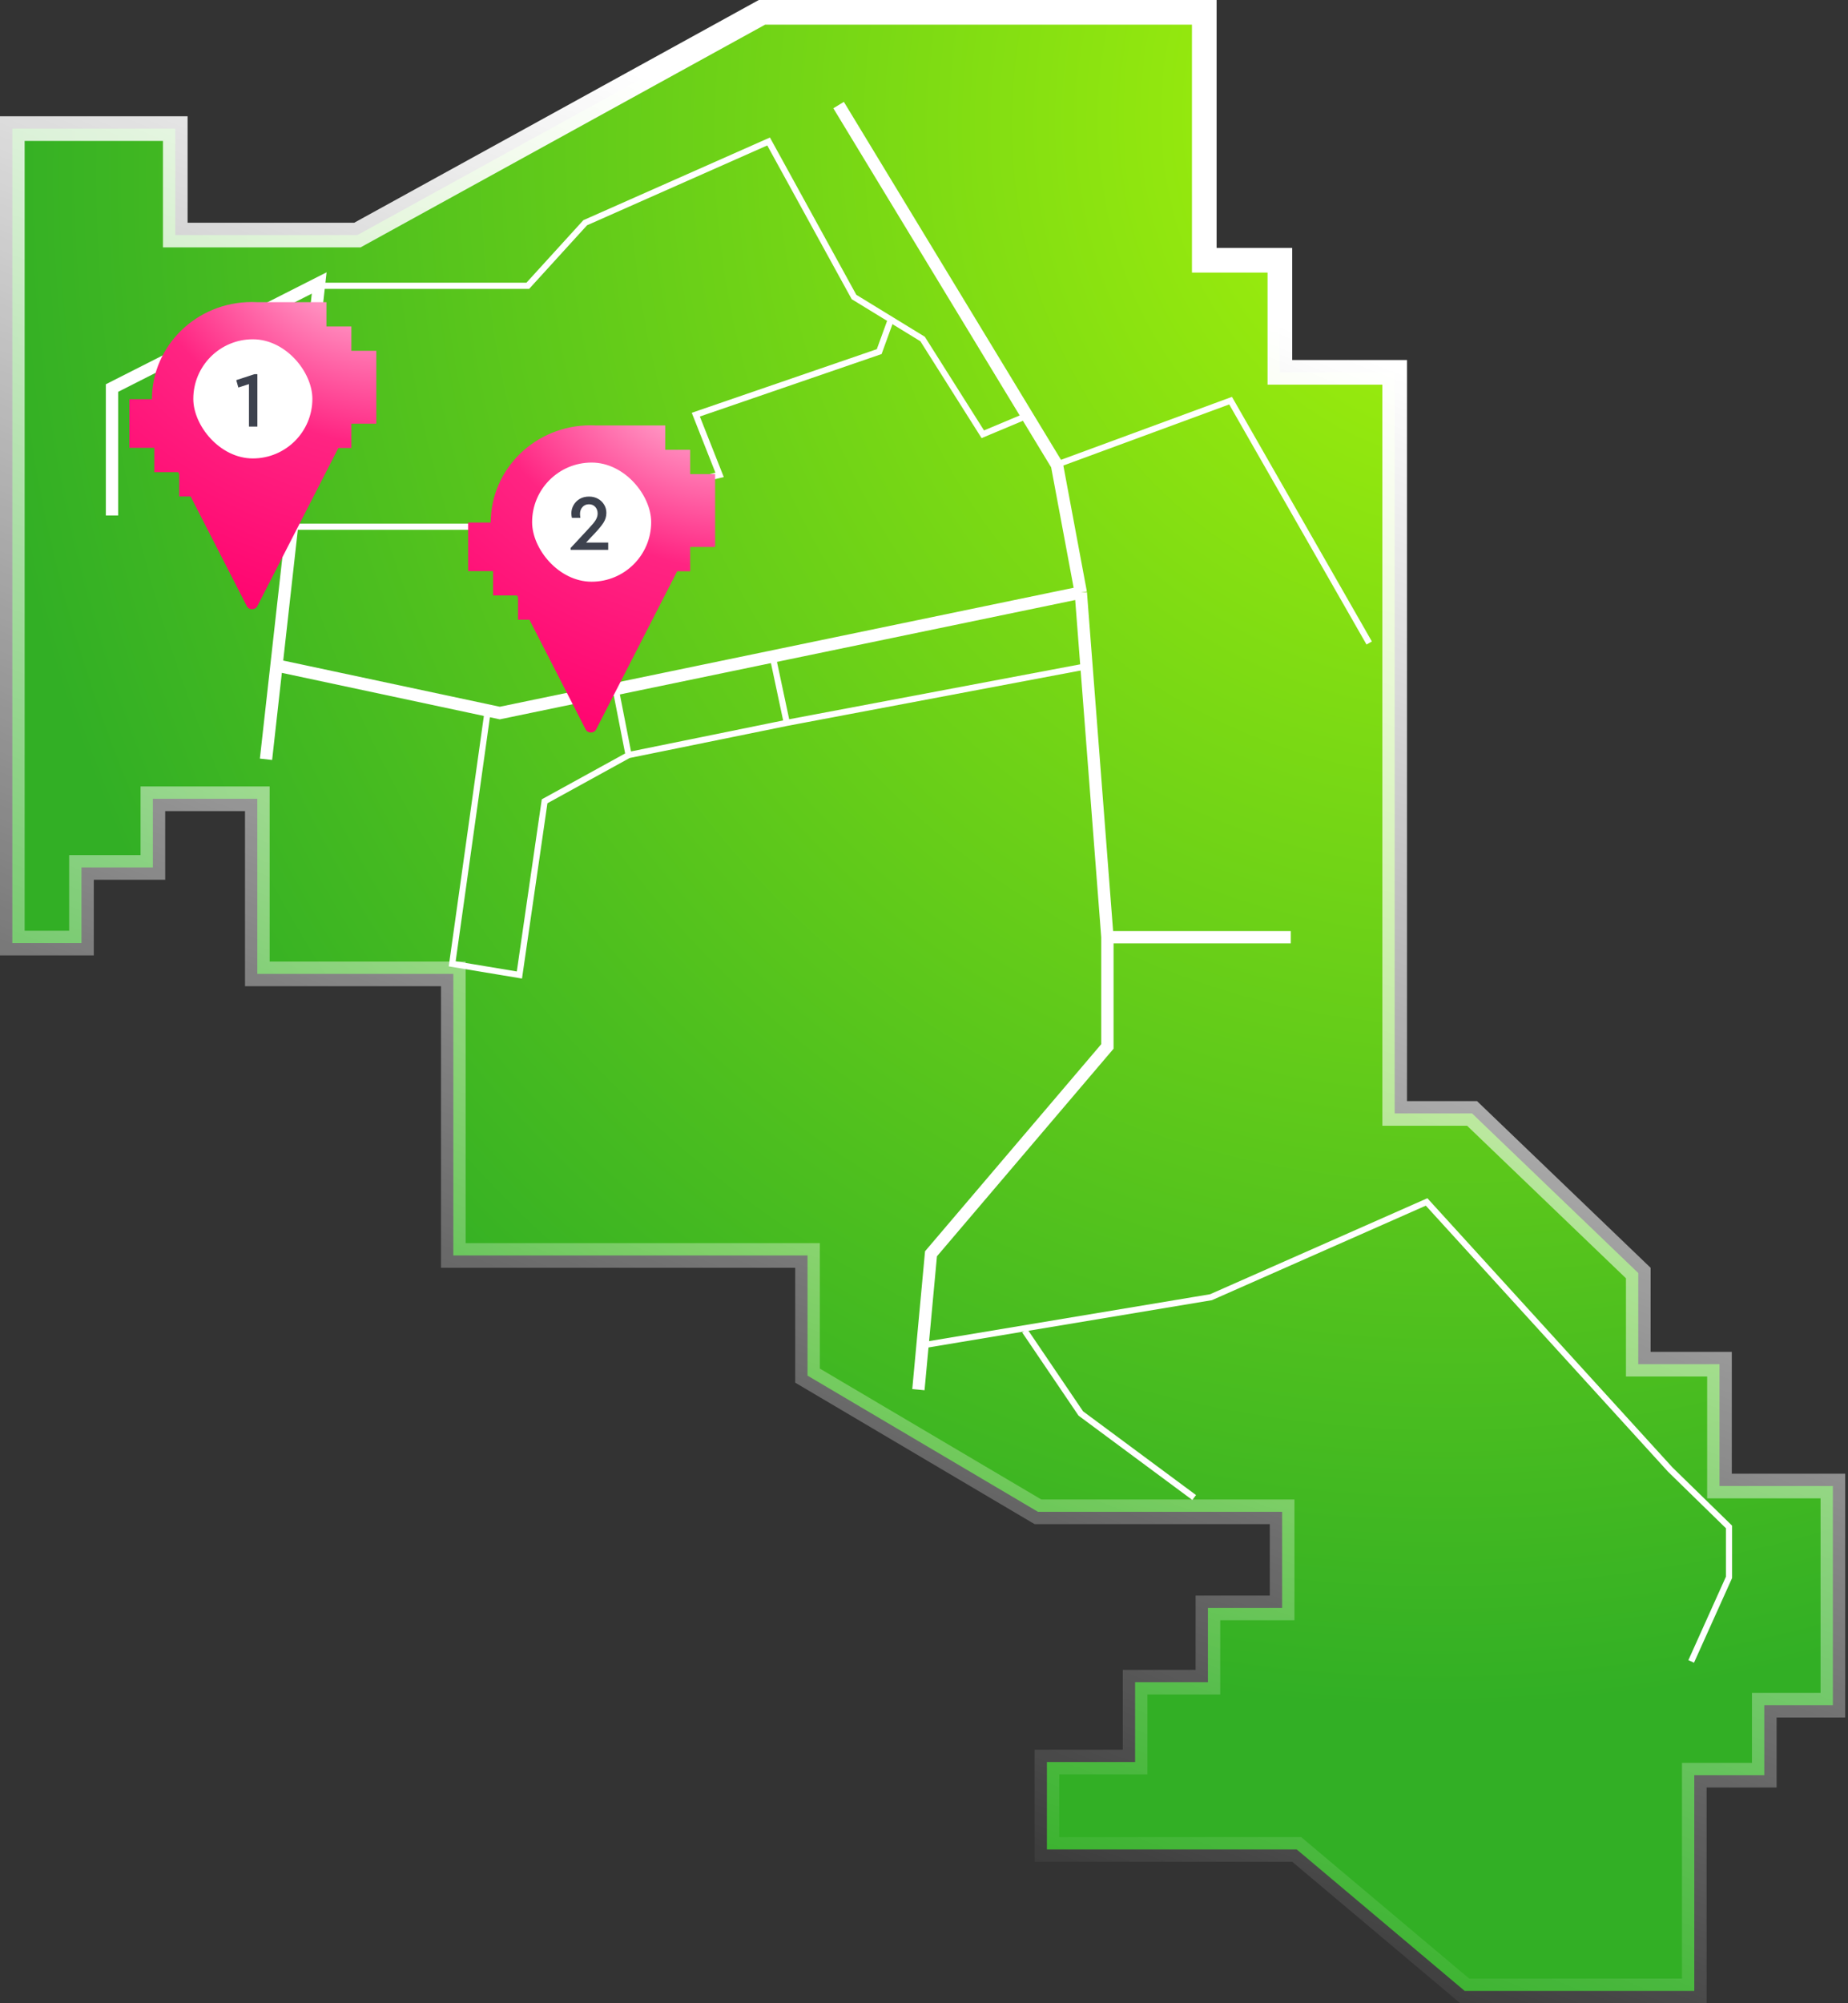
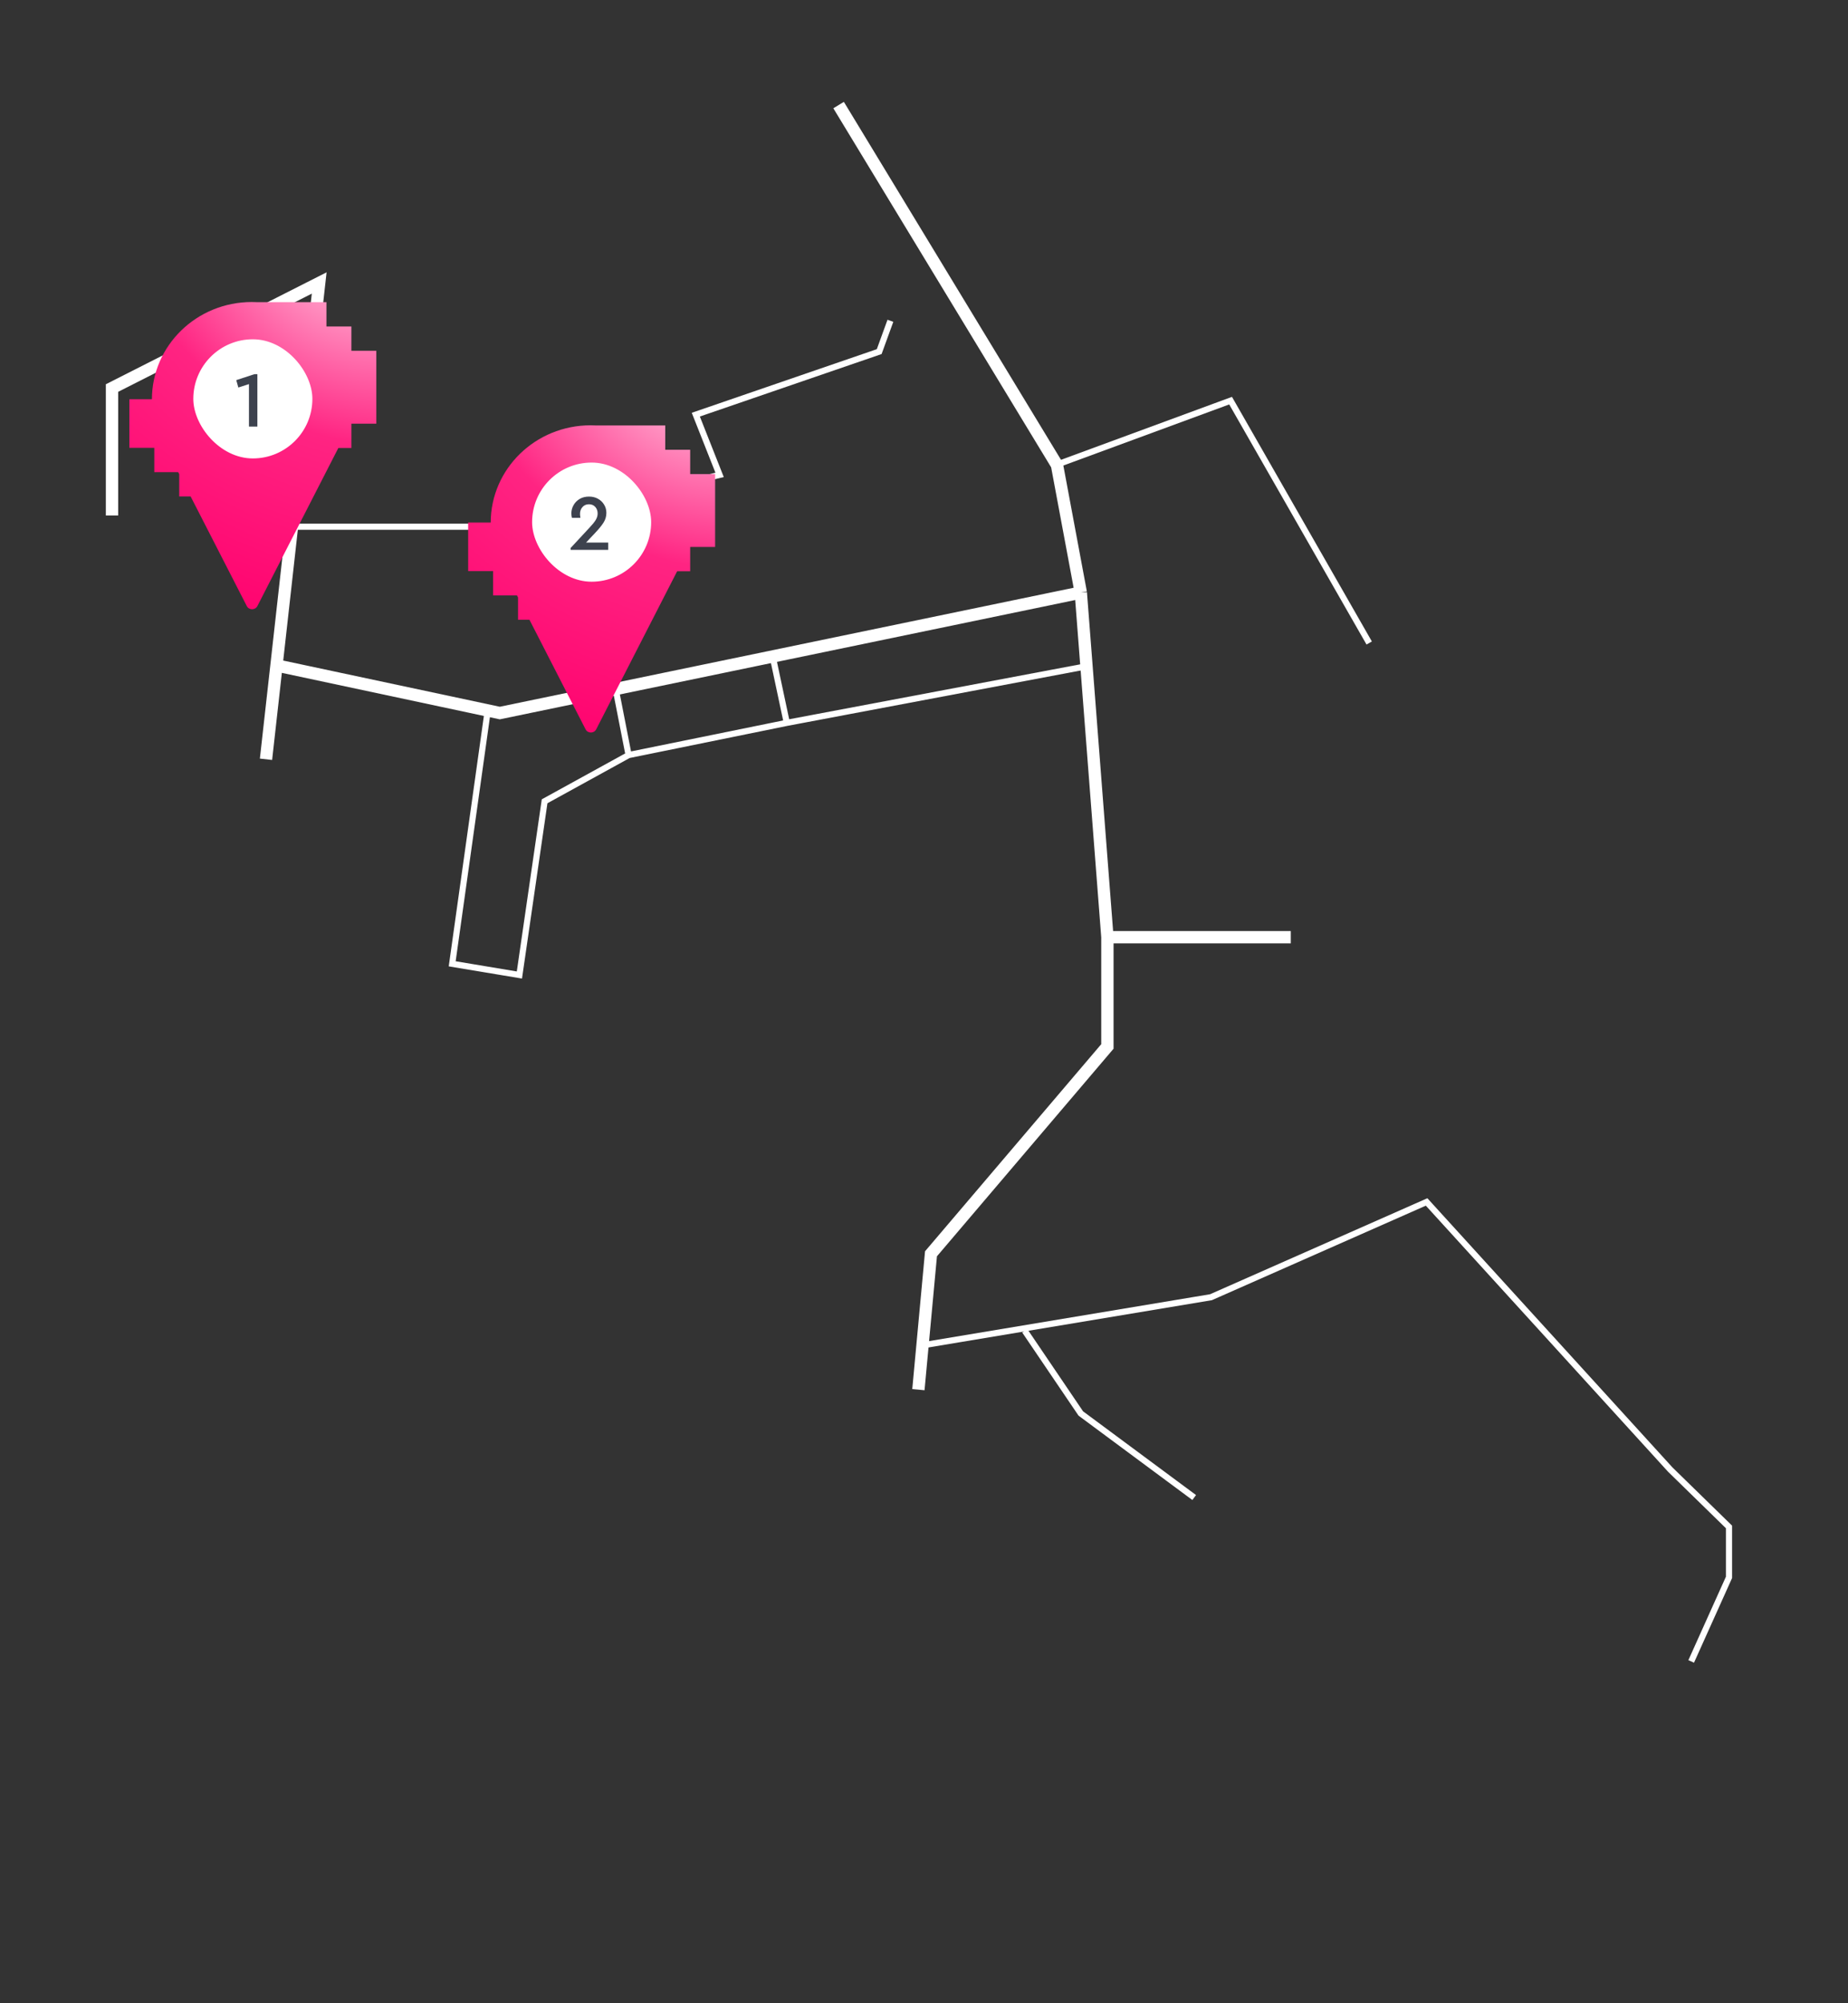
<svg xmlns="http://www.w3.org/2000/svg" width="300" height="325" viewBox="0 0 300 325" fill="none">
  <rect x="0" y="0" width="300" height="325" fill="#333333" stroke="none" />
-   <path d="M195.5 2V42.227H207.772V60.409H226.409V180.637H238.969L265.954 206.534V221.318H279.137V241.091H297.546V276.637H286.409V288H275.046V323H237.775L211.061 300.516L210.502 300.046H169.954V285.863H184.272V272.909H196.091V260.863H208.137V245.272H168.5L131.091 223.176V203.682H73.591V158H41.773V129.591H24.818V140.728H13.227V153H2V20.863H28.454V38.137H58.014L58.464 37.889L123.694 2H195.5Z" fill="url(#paint0_radial_29_215)" stroke="url(#paint1_linear_29_215)" stroke-width="4" />
  <path d="M43.182 123.182L44.884 107.955M44.884 107.955L51.818 45.909L18.182 62.955V83.636M44.884 107.955L81.136 115.682L175.455 96.136M175.455 96.136L171.591 75.455L136.136 17.046M175.455 96.136L179.773 152.046M179.773 152.046H209.545M179.773 152.046V169.773L151.136 203.409L149.091 225.455" stroke="white" stroke-width="2" />
  <path d="M150.227 218.182L196.591 210.454L231.591 195L271.136 238.409L280.682 247.727V255.909L274.545 269.545" stroke="white" />
  <path d="M166.363 215.909L175.454 229.318L193.863 242.955" stroke="white" />
  <path d="M171.363 75.455L199.772 65L222.272 104.318" stroke="white" />
-   <path d="M166.591 67.5L159.546 70.454L149.773 55L138.636 48.182L124.773 22.954L95 36.136L85.682 46.364H52.273" stroke="white" />
  <path d="M79.09 115.909L73.409 156.364L84.318 158.182L88.409 130L102.045 122.5M102.045 122.5L99.999 112.045M102.045 122.5L127.727 117.273M127.727 117.273L125.454 106.591M127.727 117.273L175.909 108.182" stroke="white" />
  <path d="M47.728 85.454H81.819L116.819 77.045L112.955 67.273L142.728 57.045L144.546 52.045" stroke="white" />
  <path fill-rule="evenodd" clip-rule="evenodd" d="M40.873 49C41.175 49 41.475 49.008 41.773 49.024H52.995V52.967H57.042V56.91H61.09V68.739H57.042V72.681H54.925L41.785 98.322C41.43 99.015 40.415 99.015 40.06 98.322L30.948 80.543H29.095V76.927L28.927 76.6H25.047V72.657H21V64.772H24.662C24.673 56.059 31.927 49 40.873 49ZM43.852 58.501C40.461 56.904 36.383 58.288 34.744 61.591C33.104 64.894 34.524 68.867 37.915 70.464C41.306 72.061 45.384 70.677 47.024 67.374C48.663 64.071 47.243 60.099 43.852 58.501Z" fill="url(#paint2_radial_29_215)" />
  <rect x="31.703" y="55.367" width="18.685" height="18.685" rx="9.342" fill="white" />
  <rect x="31.703" y="55.367" width="18.685" height="18.685" rx="9.342" stroke="white" stroke-width="0.644" />
  <path d="M41.305 60.705H41.782V69.209H40.416V62.315L38.69 62.87L38.355 61.671L41.305 60.705Z" fill="#3D424E" />
  <path fill-rule="evenodd" clip-rule="evenodd" d="M95.873 69C96.175 69 96.475 69.008 96.773 69.024H107.995V72.967H112.042V76.91H116.09V88.739H112.042V92.681H109.926L96.785 118.322C96.43 119.015 95.415 119.015 95.06 118.322L85.948 100.543H84.095V96.927L83.927 96.6H80.047V92.657H76V84.772H79.662C79.673 76.059 86.927 69 95.873 69ZM98.852 78.501C95.461 76.904 91.383 78.287 89.744 81.591C88.104 84.894 89.524 88.867 92.915 90.464C96.306 92.061 100.384 90.677 102.024 87.374C103.663 84.071 102.243 80.099 98.852 78.501Z" fill="url(#paint3_radial_29_215)" />
  <rect x="86.703" y="75.367" width="18.685" height="18.685" rx="9.342" fill="white" />
  <rect x="86.703" y="75.367" width="18.685" height="18.685" rx="9.342" stroke="white" stroke-width="0.644" />
  <path d="M98.733 88.024V89.209H92.638V88.9L95.666 85.64C96.139 85.142 96.482 84.721 96.697 84.377C96.912 84.025 97.019 83.668 97.019 83.308C97.019 82.878 96.89 82.522 96.633 82.238C96.375 81.955 96.031 81.813 95.602 81.813C95.172 81.813 94.824 81.963 94.558 82.264C94.292 82.556 94.159 82.921 94.159 83.359C94.159 83.54 94.18 83.759 94.223 84.016H92.844C92.784 83.784 92.754 83.54 92.754 83.282C92.754 82.818 92.87 82.38 93.102 81.968C93.334 81.546 93.665 81.207 94.094 80.95C94.532 80.692 95.039 80.563 95.615 80.563C96.156 80.563 96.637 80.679 97.058 80.911C97.487 81.143 97.823 81.461 98.063 81.864C98.312 82.26 98.437 82.706 98.437 83.204C98.437 83.78 98.282 84.308 97.973 84.79C97.672 85.262 97.225 85.812 96.633 86.439L95.138 88.024H98.733Z" fill="#3D424E" />
  <defs>
    <radialGradient id="paint0_radial_29_215" cx="0" cy="0" r="1" gradientUnits="userSpaceOnUse" gradientTransform="translate(243.636 13.864) rotate(109.38) scale(265.739 244.926)">
      <stop stop-color="#AEF708" />
      <stop offset="1" stop-color="#32AF25" />
    </radialGradient>
    <linearGradient id="paint1_linear_29_215" x1="243.636" y1="66.591" x2="150" y2="306.818" gradientUnits="userSpaceOnUse">
      <stop stop-color="white" />
      <stop offset="1" stop-color="white" stop-opacity="0" />
    </linearGradient>
    <radialGradient id="paint2_radial_29_215" cx="0" cy="0" r="1" gradientUnits="userSpaceOnUse" gradientTransform="translate(58.006 41.678) rotate(113.747) scale(70.459 91.943)">
      <stop stop-color="#FFC5DE" />
      <stop offset="0.415" stop-color="#FF2482" />
      <stop offset="0.909" stop-color="#FF006D" />
    </radialGradient>
    <radialGradient id="paint3_radial_29_215" cx="0" cy="0" r="1" gradientUnits="userSpaceOnUse" gradientTransform="translate(113.006 61.678) rotate(113.747) scale(70.459 91.943)">
      <stop stop-color="#FFC5DE" />
      <stop offset="0.415" stop-color="#FF2482" />
      <stop offset="0.909" stop-color="#FF006D" />
    </radialGradient>
  </defs>
</svg>